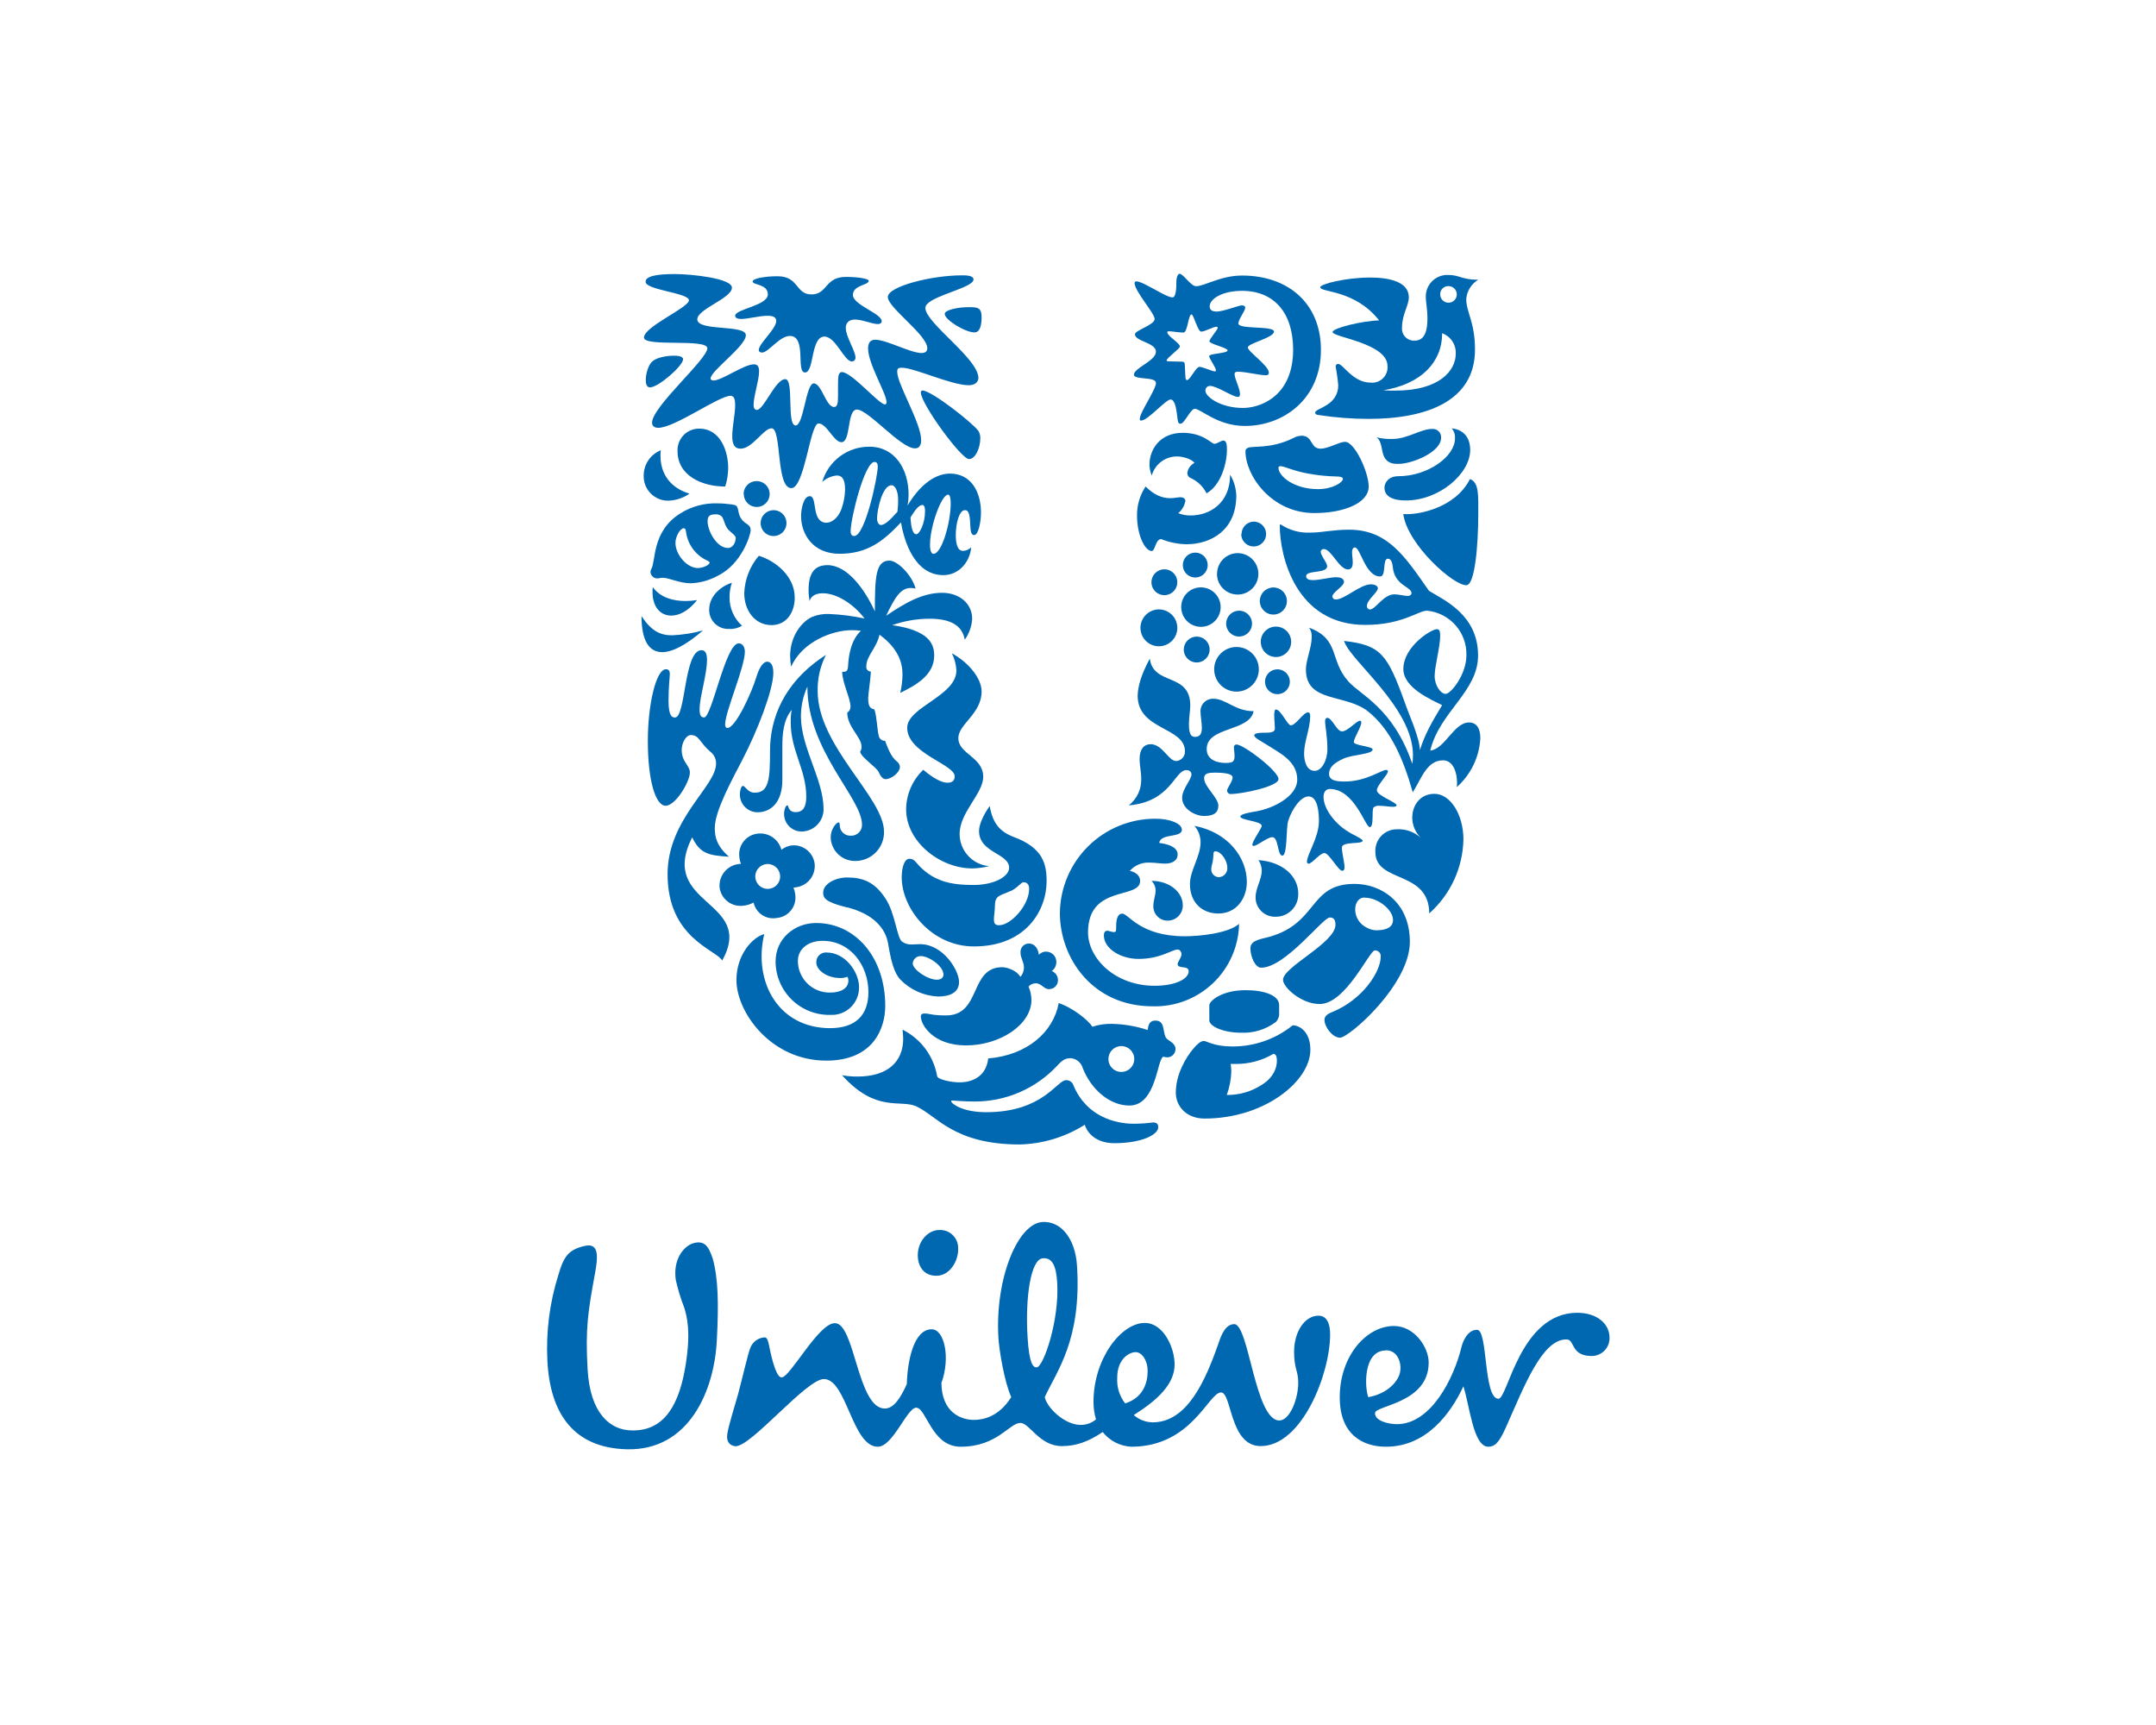
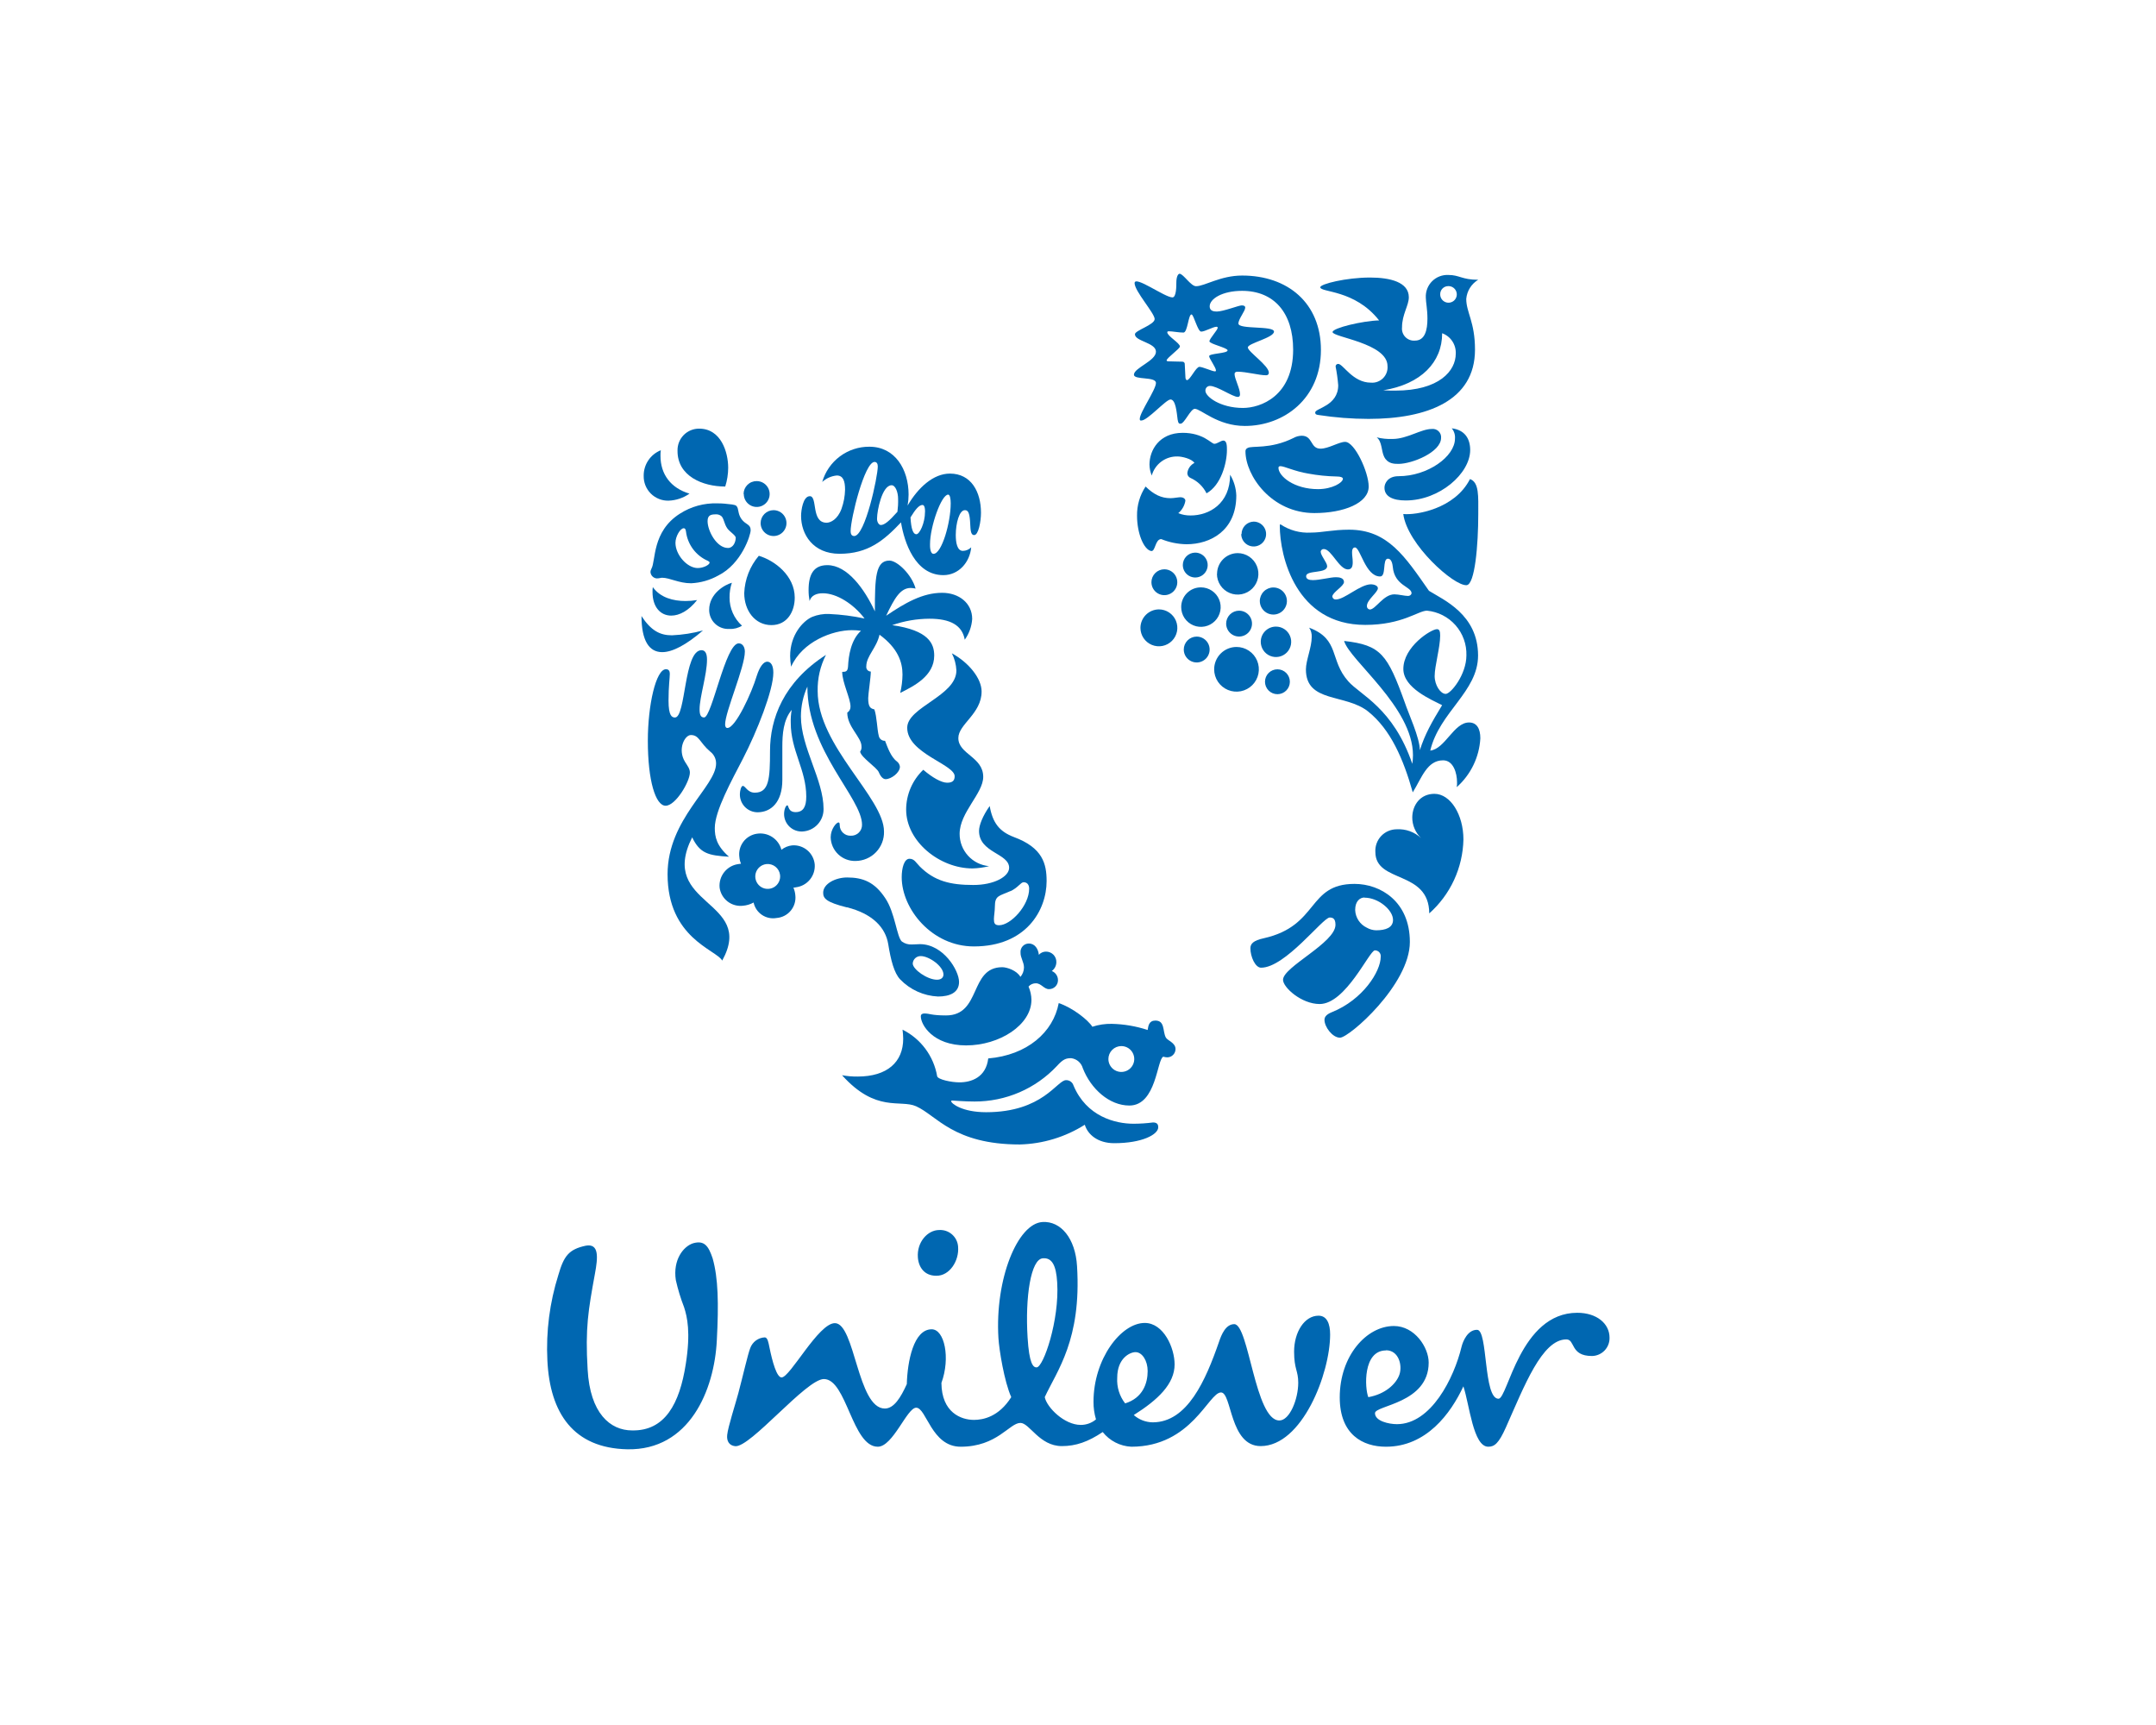
<svg xmlns="http://www.w3.org/2000/svg" width="260" height="208" viewBox="0 0 260 208" fill="none">
  <g clip-path="url(#clip0)">
    <path d="M117.45 171.21C118.55 171.21 120.45 170.85 121.95 168.465C121.1 166.57 120.49 162.74 120.405 161.35C119.97 154.225 122.715 147.52 125.72 147.35C127.92 147.215 129.685 149.305 129.885 152.68C130.43 161.56 127.47 165.27 125.99 168.465C126.24 169.705 128.345 171.815 130.33 171.815C131.003 171.819 131.655 171.583 132.17 171.15C131.964 170.459 131.863 169.741 131.87 169.02C131.87 163.87 135.18 159.52 138.05 159.52C140.325 159.52 141.65 162.52 141.65 164.52C141.65 166.87 139.65 168.785 136.725 170.625C137.356 171.181 138.165 171.493 139.005 171.505C143.2 171.505 145.395 166.435 147.005 161.8C147.3 160.915 147.82 159.665 148.845 159.665C150.61 159.665 151.345 171.28 154.28 171.28C155.535 171.28 156.56 168.705 156.56 166.725C156.56 165.255 156.06 165.11 156.06 162.975C156.06 160.625 157.31 158.645 159.005 158.645C160.035 158.645 160.405 159.645 160.405 160.915C160.405 165.62 157.02 174.37 152.025 174.37C148.27 174.37 148.565 167.9 147.245 167.9C145.745 167.9 143.71 174.445 136.435 174.445C135.766 174.415 135.111 174.241 134.515 173.935C133.919 173.63 133.396 173.2 132.98 172.675C131.22 173.855 129.745 174.37 128.055 174.37C125.34 174.37 124.16 171.575 123.055 171.575C121.73 171.575 120.265 174.445 115.85 174.445C112.32 174.445 111.73 169.74 110.485 169.74C109.38 169.74 107.69 174.445 105.855 174.445C102.76 174.445 102.105 166.285 99.355 166.285C97.225 166.285 90.49 174.57 88.66 174.38C87.925 174.305 87.615 173.755 87.695 173.02C87.8 172.02 88.695 169.28 89.03 168.02C89.625 165.785 90.17 163.335 90.475 162.55C90.608 162.183 90.847 161.864 91.163 161.634C91.478 161.404 91.855 161.274 92.245 161.26C92.58 161.295 92.675 161.91 92.78 162.415C93.15 164.235 93.67 166.09 94.255 166.09C95.285 166.09 98.695 159.545 100.68 159.545C103.11 159.545 103.4 169.84 106.705 169.84C107.81 169.84 108.62 168.515 109.355 166.895C109.43 164.17 110.165 160.285 112.355 160.285C113.9 160.285 114.635 163.735 113.53 166.75C113.555 170.325 115.905 171.21 117.45 171.21ZM176.255 162.39C175.345 166.17 172.58 171.725 168.46 171.725C167.505 171.725 165.815 171.36 165.815 170.4C165.815 169.44 172.29 169.23 172.29 164.3C172.29 162.465 170.6 159.89 168.095 159.89C164.79 159.89 161.565 163.495 161.565 168.49C161.565 172.99 164.345 174.445 167.14 174.445C171.995 174.445 174.935 170.47 176.475 167.165C177.215 169.37 177.65 174.445 179.475 174.445C180.21 174.445 180.73 174.075 181.61 172.095C183.81 167.165 185.945 161.505 188.89 161.505C189.985 161.505 189.33 163.505 191.975 163.505C192.261 163.502 192.542 163.442 192.804 163.328C193.066 163.215 193.303 163.051 193.501 162.845C193.699 162.64 193.853 162.397 193.956 162.13C194.059 161.864 194.108 161.58 194.1 161.295C194.1 159.6 192.56 158.295 190.21 158.295C183.3 158.295 181.83 168.66 180.71 168.66C178.87 168.66 179.455 160.35 178.13 160.35C176.99 160.33 176.415 161.735 176.255 162.39ZM127.49 154.635C127.365 152.58 126.87 151.635 125.765 151.725C124.3 151.815 123.62 156.42 123.92 161.265C124.11 164.42 124.585 164.905 125.02 164.875C125.83 164.845 127.775 159.2 127.49 154.635ZM115.54 150.315C115.499 149.749 115.237 149.222 114.81 148.847C114.384 148.473 113.827 148.282 113.26 148.315C111.865 148.315 110.55 149.78 110.69 151.62C110.78 152.83 111.495 153.83 112.9 153.83C114.51 153.865 115.685 152.025 115.54 150.33V150.315ZM138.4 165.315C138.4 164.07 137.74 163.04 136.935 163.04C136.265 163.04 134.73 163.77 134.73 166.125C134.66 167.239 134.999 168.34 135.685 169.22C137.81 168.565 138.4 166.8 138.4 165.325V165.315ZM167.14 162.815C168.685 162.815 169.14 164.645 168.76 165.75C168.38 166.855 167.07 168.105 165.01 168.47C164.57 167.385 164.345 162.835 167.14 162.835V162.815ZM82.5 157.635C82.085 156.568 81.751 155.472 81.5 154.355C81.13 151.9 82.415 150.28 83.595 149.91C84.92 149.54 85.435 150.205 85.945 151.75C86.61 154.1 86.68 157.185 86.445 161.595C86.155 167.625 83.14 174.905 75.645 174.755C69.17 174.615 66.31 170.42 66.01 164.025C65.838 160.543 66.286 157.059 67.335 153.735C67.995 151.455 68.585 150.645 70.64 150.205C72.26 149.91 72.115 151.6 71.745 153.59C70.94 158 70.565 160.13 70.865 165.13C71.155 170.42 73.585 172.48 76.23 172.48C80.2 172.555 81.96 169.25 82.7 164.48C83.31 160.635 82.87 158.79 82.5 157.635Z" fill="#0067B1" />
    <path d="M169.225 61.98C169.725 65.685 175.345 70.68 176.865 70.56C177.865 70.475 178.27 65.725 178.27 61.98C178.27 59.835 178.39 58.16 177.27 57.765C175.435 61.395 170.725 62.135 169.225 61.98ZM169.535 60.345C173.585 60.345 177.295 57.105 177.295 54.26C177.295 52.93 176.67 51.84 175.07 51.645C175.214 51.817 175.322 52.015 175.389 52.229C175.456 52.442 175.48 52.667 175.46 52.89C175.46 55.04 172.19 57.42 168.64 57.42C167.35 57.42 166.96 58.315 166.96 58.78C166.935 59.875 167.99 60.345 169.51 60.345H169.535ZM168.675 55.935C168.13 55.935 167.35 55.935 166.92 55.08C166.565 54.375 166.685 53.245 166.02 52.735C166.646 52.89 167.291 52.956 167.935 52.93C169.69 52.93 171.37 51.725 172.66 51.725C172.809 51.706 172.961 51.72 173.104 51.767C173.247 51.815 173.378 51.894 173.486 51.998C173.594 52.103 173.677 52.231 173.729 52.372C173.781 52.514 173.8 52.665 173.785 52.815C173.76 54.53 170.29 55.935 168.65 55.935H168.675Z" fill="#0067B1" />
    <path d="M81.4 86.515C82.725 86.515 82.455 78.4 84.6 78.4C85.1 78.4 85.26 78.9 85.26 79.535C85.26 81.365 84.365 84.035 84.365 85.535C84.365 86.275 84.56 86.51 84.91 86.51C85.85 86.51 87.485 77.575 89.085 77.575C89.585 77.575 89.825 78.075 89.825 78.575C89.825 80.45 87.445 85.83 87.445 87.35C87.445 87.585 87.525 87.78 87.72 87.78C88.695 87.78 90.645 83.57 91.27 81.465C91.62 80.37 92.09 79.785 92.52 79.785C92.95 79.785 93.26 80.215 93.26 81.11C93.26 83.22 91.305 88.17 89.59 91.49C88.265 94.065 86.2 97.765 86.2 99.835C86.2 100.885 86.395 101.98 87.915 103.305C85.415 103.15 84.415 102.915 83.47 100.965C79.295 109.275 91.155 108.465 87.095 115.825C86.355 114.5 80.505 113.135 80.505 105.41C80.505 98.74 86.355 94.84 86.355 92.07C86.359 91.792 86.297 91.516 86.174 91.266C86.052 91.016 85.872 90.798 85.65 90.63C84.365 89.535 84.325 88.63 83.315 88.63C82.57 88.63 81.675 90.345 82.61 91.865C82.92 92.365 83.195 92.685 83.195 93.155C83.195 94.245 81.48 97.155 80.27 97.155C79.06 97.155 78.125 94.155 78.125 89.315C78.125 85.025 79.1 80.695 80.31 80.695C80.66 80.695 80.775 80.93 80.775 81.245C80.775 81.745 80.62 82.745 80.62 84.48C80.62 86.36 81.05 86.515 81.4 86.515Z" fill="#0067B1" />
    <path d="M91.345 97.945C92.985 97.945 94.345 96.73 94.345 94.045V90.045C94.345 88.545 94.46 86.81 95.475 85.595C95.38 86.109 95.341 86.632 95.36 87.155C95.36 90.51 97.23 92.815 97.23 96.05C97.23 97.26 96.88 97.925 95.945 97.925C95.01 97.925 95.125 97.105 94.945 97.105C94.765 97.105 94.555 97.605 94.555 98.155C94.555 98.442 94.614 98.725 94.727 98.988C94.841 99.251 95.007 99.489 95.215 99.686C95.423 99.883 95.669 100.035 95.938 100.134C96.207 100.233 96.494 100.275 96.78 100.26C97.475 100.224 98.128 99.918 98.601 99.409C99.074 98.899 99.33 98.225 99.315 97.53C99.315 94.03 96.585 90.12 96.585 86.38C96.589 85.142 96.855 83.918 97.365 82.79C97.365 90.55 103.955 96.205 103.955 99.445C103.959 99.623 103.926 99.8 103.858 99.966C103.79 100.131 103.689 100.28 103.561 100.404C103.433 100.529 103.28 100.625 103.113 100.688C102.946 100.751 102.768 100.779 102.59 100.77C102.421 100.777 102.251 100.749 102.093 100.69C101.934 100.63 101.788 100.54 101.665 100.423C101.541 100.307 101.443 100.167 101.374 100.012C101.305 99.857 101.268 99.689 101.265 99.52C101.265 99.245 101.225 99.17 101.11 99.17C100.875 99.17 100.175 99.95 100.175 100.965C100.184 101.349 100.269 101.728 100.425 102.079C100.581 102.431 100.804 102.748 101.083 103.013C101.362 103.278 101.69 103.485 102.049 103.623C102.408 103.76 102.791 103.825 103.175 103.815C103.635 103.812 104.09 103.717 104.513 103.535C104.936 103.354 105.318 103.09 105.638 102.759C105.957 102.428 106.207 102.036 106.374 101.607C106.54 101.178 106.618 100.72 106.605 100.26C106.605 96.17 98.605 89.965 98.605 83.335C98.573 81.818 98.916 80.317 99.605 78.965C94.455 82.28 92.86 86.69 92.86 90.55C92.86 93.905 92.74 95.58 91.025 95.58C90.13 95.58 89.895 94.765 89.58 94.765C89.35 94.765 89.23 95.465 89.23 95.66C89.21 95.951 89.25 96.243 89.347 96.517C89.444 96.792 89.597 97.045 89.795 97.259C89.993 97.473 90.232 97.644 90.499 97.762C90.766 97.88 91.053 97.942 91.345 97.945V97.945Z" fill="#0067B1" />
    <path d="M158.945 58.98C160.66 58.98 161.945 58.195 161.945 57.73C161.945 57.575 161.71 57.455 161.2 57.455C160.047 57.432 158.899 57.315 157.765 57.105C156.125 56.835 154.875 56.21 154.41 56.21C154.25 56.21 154.175 56.285 154.175 56.405C154.18 57.42 156.055 58.98 158.945 58.98ZM150.445 54.025C150.945 53.695 153.14 54.22 155.98 52.815C156.285 52.641 156.629 52.547 156.98 52.54C158.345 52.54 157.98 54.1 159.245 54.1C160.22 54.1 161.47 53.28 162.215 53.28C163.375 53.28 165.055 56.95 165.055 58.665C165.055 60.665 162.055 61.865 158.505 61.865C153.32 61.865 150.195 57.34 150.195 54.415C150.192 54.333 150.214 54.252 150.258 54.182C150.301 54.113 150.365 54.058 150.44 54.025H150.445Z" fill="#0067B1" />
-     <path d="M92.165 112.635C90.88 112.95 88.81 114.975 88.81 118.18C88.81 122 92.91 127.89 99.655 127.89C105.35 127.89 106.755 123.95 106.755 121.295C106.755 115.405 103.13 111.295 98.41 111.295C95.835 111.295 93.53 113.17 93.53 115.935C93.532 116.793 93.706 117.642 94.04 118.432C94.374 119.223 94.863 119.939 95.477 120.538C96.091 121.138 96.818 121.609 97.616 121.924C98.414 122.24 99.267 122.393 100.125 122.375C100.578 122.401 101.031 122.332 101.456 122.174C101.881 122.016 102.268 121.772 102.594 121.457C102.92 121.142 103.177 120.762 103.35 120.343C103.522 119.924 103.605 119.473 103.595 119.02C103.595 117.265 101.995 114.85 99.655 114.85C99.494 114.841 99.333 114.865 99.182 114.922C99.032 114.98 98.895 115.068 98.78 115.182C98.666 115.295 98.577 115.432 98.519 115.582C98.462 115.733 98.436 115.894 98.445 116.055C98.445 116.99 99.735 117.93 101.33 117.93C101.624 117.938 101.917 117.885 102.19 117.775C102.272 117.916 102.313 118.077 102.31 118.24C102.31 119.14 101.45 119.685 100.125 119.685C99.616 119.696 99.11 119.606 98.636 119.418C98.162 119.231 97.731 118.951 97.367 118.595C97.003 118.238 96.714 117.813 96.517 117.343C96.32 116.874 96.219 116.369 96.22 115.86C96.22 114.46 97.43 113.445 99.185 113.445C102.66 113.445 104.725 116.525 104.725 119.61C104.725 122.375 103.225 123.975 100.085 123.975C93.845 123.96 90.8 118.345 92.165 112.635Z" fill="#0067B1" />
    <path d="M133.665 127.705C133.667 128.013 133.76 128.314 133.933 128.569C134.105 128.824 134.35 129.023 134.635 129.139C134.92 129.256 135.233 129.285 135.535 129.224C135.837 129.163 136.114 129.013 136.331 128.795C136.549 128.576 136.696 128.298 136.756 127.996C136.815 127.693 136.784 127.38 136.665 127.096C136.547 126.811 136.347 126.568 136.091 126.397C135.834 126.226 135.533 126.135 135.225 126.135C135.019 126.136 134.816 126.177 134.626 126.256C134.437 126.335 134.265 126.451 134.12 126.597C133.975 126.743 133.86 126.916 133.782 127.106C133.704 127.296 133.664 127.5 133.665 127.705V127.705ZM136.69 135.5C137.479 135.499 138.267 135.447 139.05 135.345C139.635 135.345 139.675 135.695 139.675 135.93C139.675 136.79 137.76 137.845 134.37 137.845C132.37 137.845 131.17 136.79 130.82 135.62C128.469 137.106 125.76 137.929 122.98 138C114.98 138 112.955 134.5 110.48 133.395C108.565 132.54 105.645 134.215 101.545 129.65C102.163 129.764 102.791 129.818 103.42 129.81C107.005 129.81 108.92 128.055 108.92 125.245C108.913 124.881 108.886 124.517 108.84 124.155C109.928 124.697 110.873 125.488 111.598 126.464C112.323 127.439 112.809 128.572 113.015 129.77C113.095 130.16 114.69 130.51 115.705 130.51C117.11 130.51 118.905 129.925 119.175 127.625C123.86 127.235 127.02 124.47 127.675 120.955C129.35 121.5 131.26 123.025 131.73 123.805C132.485 123.557 133.276 123.439 134.07 123.455C135.542 123.486 137.001 123.736 138.4 124.195C138.48 123.695 138.555 123.06 139.335 123.06C140.505 123.06 140.195 124.35 140.585 125.09C140.78 125.48 141.76 125.715 141.76 126.495C141.76 126.76 141.655 127.015 141.467 127.202C141.279 127.39 141.025 127.495 140.76 127.495C140.6 127.491 140.442 127.464 140.29 127.415C139.515 127.69 139.475 133.305 136.195 133.305C133.78 133.305 131.555 131.305 130.58 128.805C130.491 128.487 130.311 128.203 130.061 127.987C129.811 127.772 129.502 127.635 129.175 127.595C128.555 127.595 128.2 127.715 127.46 128.535C126.185 129.894 124.645 130.976 122.934 131.713C121.223 132.45 119.378 132.827 117.515 132.82C116.19 132.82 115.135 132.705 114.865 132.705C114.705 132.705 114.705 132.74 114.705 132.78C114.705 133.055 116.03 134.11 118.92 134.11C125.785 134.11 127.46 130.245 128.555 130.245C128.752 130.238 128.946 130.295 129.107 130.407C129.269 130.52 129.389 130.683 129.45 130.87C131.015 134.635 134.505 135.5 136.69 135.5V135.5Z" fill="#0067B1" />
    <path d="M160.35 110.635C159.53 110.635 155 116.685 152.08 116.685C151.375 116.685 150.79 115.355 150.79 114.345C150.79 113.8 151.14 113.41 152.395 113.135C159.1 111.635 157.615 106.58 163.345 106.58C166.505 106.58 170.02 108.725 170.02 113.58C170.02 118.73 162.69 125.125 161.595 125.125C160.7 125.125 159.725 123.84 159.725 122.98C159.725 122.705 159.84 122.355 160.62 122.045C164.36 120.545 166.505 117.13 166.505 115.37C166.517 115.271 166.508 115.171 166.478 115.076C166.448 114.981 166.398 114.894 166.331 114.82C166.264 114.747 166.182 114.689 166.09 114.65C165.998 114.611 165.9 114.592 165.8 114.595C165.14 114.595 162.3 121.065 159.14 121.065C156.95 121.065 154.725 119.065 154.725 118.145C154.725 116.58 161.05 113.695 161.05 111.51C161.05 110.695 160.66 110.635 160.35 110.635ZM164.555 108.22C164.01 108.22 163.425 108.65 163.425 109.72C163.44 110.171 163.579 110.61 163.827 110.987C164.075 111.365 164.422 111.667 164.83 111.86C165.173 112.058 165.559 112.166 165.955 112.175C167.09 112.175 167.99 111.86 167.99 110.925C167.99 109.725 166.225 108.24 164.555 108.24V108.22Z" fill="#0067B1" />
    <path d="M91.725 63.075C91.725 63.384 91.817 63.685 91.988 63.942C92.159 64.198 92.403 64.398 92.688 64.516C92.973 64.635 93.287 64.665 93.59 64.605C93.892 64.545 94.17 64.396 94.388 64.178C94.606 63.96 94.755 63.682 94.815 63.38C94.875 63.077 94.844 62.763 94.727 62.478C94.608 62.193 94.409 61.95 94.152 61.778C93.895 61.607 93.594 61.515 93.285 61.515C92.872 61.517 92.476 61.681 92.184 61.974C91.891 62.266 91.727 62.662 91.725 63.075V63.075ZM89.695 59.575C89.696 59.883 89.788 60.185 89.961 60.441C90.133 60.696 90.377 60.895 90.662 61.013C90.947 61.13 91.26 61.16 91.563 61.1C91.865 61.039 92.142 60.89 92.36 60.672C92.578 60.453 92.726 60.175 92.786 59.873C92.845 59.57 92.814 59.257 92.696 58.972C92.578 58.687 92.378 58.444 92.121 58.273C91.865 58.102 91.564 58.01 91.255 58.01C91.049 58.008 90.844 58.046 90.653 58.123C90.461 58.199 90.287 58.313 90.139 58.458C89.992 58.602 89.875 58.775 89.794 58.965C89.714 59.155 89.671 59.359 89.67 59.565L89.695 59.575ZM88.29 70.26C87.395 70.495 85.52 71.585 85.52 73.535C85.519 73.851 85.583 74.164 85.708 74.455C85.833 74.745 86.017 75.007 86.248 75.222C86.479 75.438 86.752 75.604 87.05 75.71C87.348 75.815 87.665 75.858 87.98 75.835C88.509 75.865 89.033 75.728 89.48 75.445C89.005 75.018 88.626 74.495 88.368 73.91C88.109 73.326 87.977 72.694 87.98 72.055C87.97 71.442 88.066 70.831 88.265 70.25L88.29 70.26ZM78.725 70.795C78.696 70.989 78.684 71.184 78.69 71.38C78.69 73.215 79.66 74.23 80.95 74.23C81.92 74.23 83.055 73.645 84.065 72.355C83.603 72.432 83.134 72.471 82.665 72.47C81.225 72.47 79.645 72.085 78.725 70.795ZM77.36 74.265C77.36 77.23 78.26 78.635 79.86 78.635C81.11 78.635 82.785 77.74 84.775 76.02C83.552 76.354 82.296 76.55 81.03 76.605C79.605 76.605 78.515 76.06 77.345 74.265H77.36ZM87.46 58.665C87.692 57.934 87.811 57.172 87.815 56.405C87.815 54.53 86.955 51.685 84.315 51.685C83.968 51.682 83.624 51.749 83.304 51.882C82.983 52.015 82.693 52.211 82.449 52.458C82.206 52.705 82.014 52.998 81.887 53.321C81.759 53.643 81.697 53.988 81.705 54.335C81.675 57.42 84.755 58.665 87.445 58.665H87.46ZM84.145 68.495C82.86 68.495 81.455 66.895 81.455 65.455C81.455 64.675 82.04 63.695 82.455 63.695C82.61 63.695 82.69 63.815 82.725 64.09C82.819 64.862 83.113 65.595 83.579 66.217C84.045 66.839 84.666 67.328 85.38 67.635C85.495 67.715 85.575 67.755 85.575 67.83C85.575 68.105 84.835 68.495 84.13 68.495H84.145ZM87.725 63.735C87.995 64.105 88.725 64.555 88.725 64.83C88.725 65.375 88.41 66.075 87.79 66.075C86.42 66.075 85.33 64.01 85.33 62.84C85.33 62.1 85.76 62.02 86.33 62.02C86.538 62.007 86.744 62.063 86.915 62.18C87.29 62.37 87.29 63.135 87.725 63.735ZM78.56 68.575C78.483 68.705 78.443 68.854 78.445 69.005C78.465 69.195 78.549 69.372 78.684 69.507C78.819 69.641 78.996 69.725 79.185 69.745C79.495 69.745 79.685 69.665 79.845 69.665C80.78 69.665 81.845 70.33 83.345 70.33C84.494 70.275 85.615 69.955 86.62 69.395C89.43 67.99 90.525 64.52 90.525 63.93C90.525 63.19 89.93 63.285 89.43 62.605C88.93 61.925 89.125 61.325 88.805 61.005C88.625 60.825 88.065 60.81 87.365 60.73C87.13 60.705 86.815 60.695 86.505 60.695C84.905 60.643 83.327 61.079 81.98 61.945C78.6 64.1 79.1 67.675 78.555 68.575H78.56ZM91.51 67.015C90.436 68.275 89.816 69.86 89.75 71.515C89.75 73.62 91.04 75.375 93.03 75.375C94.94 75.375 95.84 73.735 95.84 72.06C95.835 69.43 93.455 67.595 91.505 67.015H91.51ZM83.16 59.515C82.416 60.041 81.535 60.338 80.625 60.37C80.229 60.38 79.834 60.309 79.466 60.161C79.098 60.014 78.763 59.793 78.483 59.513C78.202 59.232 77.981 58.898 77.834 58.529C77.687 58.161 77.616 57.767 77.625 57.37C77.618 56.708 77.812 56.06 78.181 55.51C78.549 54.961 79.076 54.535 79.69 54.29C79.657 54.508 79.643 54.729 79.65 54.95C79.645 57.185 80.895 58.86 83.155 59.525L83.16 59.515Z" fill="#0067B1" />
    <path d="M151.925 72.47C151.925 72.794 152.021 73.11 152.201 73.379C152.381 73.648 152.636 73.857 152.935 73.981C153.234 74.105 153.563 74.137 153.881 74.073C154.198 74.01 154.489 73.853 154.718 73.624C154.946 73.395 155.101 73.103 155.164 72.786C155.227 72.468 155.193 72.139 155.069 71.841C154.944 71.542 154.734 71.287 154.465 71.108C154.195 70.929 153.878 70.834 153.555 70.835C153.123 70.839 152.71 71.013 152.405 71.319C152.1 71.624 151.927 72.038 151.925 72.47V72.47ZM152.04 77.385C152.039 77.748 152.146 78.104 152.347 78.406C152.548 78.709 152.835 78.945 153.17 79.084C153.506 79.224 153.875 79.261 154.232 79.19C154.588 79.119 154.915 78.945 155.172 78.688C155.429 78.431 155.604 78.103 155.675 77.747C155.745 77.39 155.709 77.021 155.569 76.686C155.43 76.35 155.194 76.063 154.891 75.862C154.589 75.661 154.233 75.554 153.87 75.555C153.384 75.555 152.919 75.748 152.576 76.091C152.233 76.434 152.04 76.9 152.04 77.385V77.385ZM146.42 80.7C146.419 81.233 146.576 81.755 146.872 82.199C147.167 82.642 147.588 82.989 148.08 83.193C148.572 83.398 149.114 83.452 149.637 83.349C150.161 83.245 150.641 82.989 151.019 82.612C151.396 82.236 151.653 81.755 151.758 81.233C151.862 80.71 151.809 80.168 151.605 79.675C151.401 79.182 151.056 78.761 150.613 78.465C150.169 78.168 149.648 78.01 149.115 78.01C148.401 78.011 147.717 78.295 147.212 78.799C146.707 79.303 146.422 79.987 146.42 80.7V80.7ZM147.865 75.2C147.866 75.508 147.958 75.809 148.13 76.065C148.302 76.321 148.546 76.52 148.831 76.638C149.116 76.755 149.43 76.785 149.732 76.724C150.034 76.664 150.312 76.515 150.53 76.296C150.747 76.078 150.895 75.8 150.955 75.498C151.015 75.195 150.984 74.882 150.866 74.597C150.747 74.312 150.547 74.069 150.291 73.898C150.035 73.726 149.733 73.635 149.425 73.635C149.219 73.636 149.016 73.677 148.826 73.756C148.637 73.835 148.464 73.951 148.32 74.097C148.175 74.243 148.06 74.416 147.982 74.606C147.904 74.796 147.864 74.999 147.865 75.205V75.2ZM142.755 78.32C142.755 78.629 142.846 78.931 143.018 79.187C143.19 79.444 143.434 79.644 143.719 79.762C144.004 79.88 144.318 79.91 144.621 79.85C144.924 79.789 145.202 79.64 145.42 79.421C145.638 79.203 145.786 78.924 145.845 78.621C145.905 78.318 145.873 78.004 145.755 77.72C145.636 77.435 145.435 77.191 145.178 77.02C144.921 76.85 144.619 76.759 144.31 76.76C143.896 76.763 143.501 76.929 143.21 77.222C142.918 77.515 142.755 77.912 142.755 78.325V78.32ZM146.755 69.195C146.755 69.689 146.901 70.173 147.176 70.584C147.451 70.995 147.841 71.316 148.298 71.505C148.755 71.694 149.258 71.743 149.743 71.647C150.227 71.55 150.673 71.312 151.023 70.963C151.372 70.613 151.61 70.168 151.707 69.683C151.803 69.198 151.754 68.695 151.565 68.238C151.375 67.781 151.055 67.391 150.644 67.116C150.233 66.842 149.749 66.695 149.255 66.695C148.593 66.699 147.961 66.965 147.495 67.434C147.029 67.904 146.768 68.539 146.77 69.2L146.755 69.195ZM149.685 64.395C149.685 64.692 149.773 64.982 149.938 65.228C150.102 65.475 150.337 65.667 150.611 65.781C150.885 65.894 151.186 65.924 151.477 65.866C151.768 65.808 152.036 65.665 152.245 65.456C152.455 65.246 152.598 64.979 152.656 64.688C152.714 64.397 152.684 64.095 152.571 63.821C152.457 63.547 152.265 63.313 152.018 63.148C151.771 62.983 151.481 62.895 151.185 62.895C150.793 62.906 150.421 63.069 150.148 63.35C149.875 63.631 149.723 64.008 149.725 64.4L149.685 64.395ZM142.64 68.135C142.64 68.433 142.728 68.724 142.894 68.971C143.06 69.218 143.296 69.41 143.572 69.523C143.847 69.636 144.15 69.664 144.442 69.604C144.733 69.544 145.001 69.399 145.209 69.186C145.418 68.974 145.559 68.705 145.614 68.412C145.669 68.119 145.636 67.817 145.518 67.543C145.401 67.27 145.205 67.037 144.955 66.876C144.705 66.714 144.412 66.63 144.115 66.635C143.721 66.642 143.346 66.802 143.07 67.083C142.794 67.364 142.64 67.742 142.64 68.135V68.135ZM142.445 73.205C142.445 73.676 142.584 74.136 142.846 74.528C143.108 74.919 143.48 75.224 143.915 75.404C144.35 75.584 144.829 75.631 145.291 75.539C145.753 75.447 146.177 75.219 146.509 74.886C146.842 74.553 147.068 74.128 147.16 73.666C147.251 73.204 147.203 72.726 147.022 72.291C146.841 71.856 146.535 71.485 146.143 71.224C145.751 70.963 145.291 70.824 144.82 70.825C144.506 70.824 144.196 70.885 143.906 71.004C143.616 71.124 143.353 71.301 143.132 71.523C142.911 71.745 142.737 72.01 142.619 72.3C142.501 72.59 142.441 72.901 142.445 73.215V73.205ZM137.53 75.705C137.53 76.145 137.66 76.576 137.905 76.942C138.15 77.308 138.498 77.593 138.904 77.761C139.311 77.929 139.759 77.973 140.191 77.887C140.622 77.801 141.019 77.588 141.33 77.277C141.641 76.965 141.852 76.568 141.938 76.136C142.023 75.704 141.978 75.257 141.809 74.85C141.64 74.444 141.354 74.096 140.987 73.853C140.621 73.609 140.19 73.479 139.75 73.48C139.161 73.485 138.598 73.722 138.182 74.14C137.767 74.557 137.532 75.121 137.53 75.71V75.705ZM138.855 70.205C138.855 70.514 138.946 70.815 139.118 71.072C139.289 71.328 139.533 71.528 139.818 71.646C140.103 71.764 140.417 71.795 140.719 71.735C141.022 71.675 141.3 71.526 141.518 71.308C141.736 71.09 141.885 70.812 141.945 70.509C142.005 70.207 141.974 69.893 141.856 69.608C141.738 69.323 141.538 69.079 141.281 68.908C141.025 68.737 140.723 68.645 140.415 68.645C140.21 68.645 140.006 68.686 139.817 68.764C139.627 68.843 139.455 68.958 139.31 69.104C139.165 69.249 139.05 69.422 138.972 69.612C138.894 69.801 138.854 70.005 138.855 70.21V70.205ZM152.55 82.205C152.55 81.807 152.708 81.426 152.989 81.144C153.27 80.863 153.652 80.705 154.05 80.705C154.448 80.705 154.829 80.863 155.11 81.144C155.392 81.426 155.55 81.807 155.55 82.205C155.55 82.603 155.392 82.984 155.11 83.266C154.829 83.547 154.448 83.705 154.05 83.705C153.652 83.705 153.27 83.547 152.989 83.266C152.708 82.984 152.55 82.603 152.55 82.205V82.205Z" fill="#0067B1" />
-     <path d="M153.555 127.08C153.75 127.08 153.985 127.195 153.985 127.9C153.985 128.76 153.595 129.9 152.2 130.785C150.936 131.617 149.452 132.051 147.94 132.03C148.273 131.119 148.459 130.16 148.49 129.19C148.482 128.889 148.455 128.588 148.41 128.29H148.91C150.54 128.324 152.148 127.905 153.555 127.08V127.08ZM153.87 123.22C154.012 123.07 154.12 122.891 154.187 122.695C154.253 122.499 154.276 122.291 154.255 122.085V121.19C154.255 120.055 152.55 119.395 150.205 119.395C147.355 119.395 145.835 120.68 145.835 121.23V123.025C145.835 123.765 147.55 124.525 149.66 124.525C151.172 124.594 152.661 124.132 153.87 123.22V123.22ZM155.87 123.65C153.793 125.317 151.202 126.211 148.54 126.18C146.435 126.18 145.495 125.52 145.185 125.52C144.795 125.52 144.365 125.91 143.935 126.415C143.005 127.51 141.795 129.54 141.795 131.76C141.795 133.32 143.005 134.875 145.26 134.875C152.56 134.875 158.02 130.315 158.02 126.61C158.045 124.505 156.795 123.635 155.895 123.635L155.87 123.65Z" fill="#0067B1" />
-     <path d="M157.265 90.845C157.265 91.82 157.575 92.95 158.55 92.95C159.37 92.95 160.075 91.705 160.075 90.34C160.075 88.775 159.8 87.57 159.8 86.945C159.8 86.67 159.92 86.555 160.075 86.555C160.66 86.595 161.205 88.19 161.83 88.19C162.535 88.19 163.58 86.905 164.01 86.905C164.125 86.905 164.165 87.06 164.165 87.1C164.165 87.685 163.265 88.975 163.265 89.48C163.265 89.905 165.53 89.98 165.53 90.375C165.53 90.96 163.16 90.96 162.03 91.47C160.9 91.98 160.275 92.52 160.275 93.3C160.275 94.08 161.055 94.235 162.15 94.235C164.755 94.235 166.59 92.835 167.175 92.835C167.201 92.834 167.227 92.838 167.251 92.847C167.276 92.856 167.298 92.871 167.316 92.889C167.335 92.907 167.349 92.929 167.358 92.954C167.367 92.978 167.371 93.004 167.37 93.03C167.37 93.42 166.04 94.705 166.04 95.29C166.04 95.955 168.46 96.73 168.425 97.125C168.385 97.24 168.225 97.28 167.955 97.28C167.525 97.28 166.86 97.16 166.355 97.16C166.23 97.142 166.103 97.15 165.982 97.183C165.861 97.217 165.747 97.275 165.65 97.355C165.38 97.67 165.73 99.735 165.185 99.735C164.64 99.735 163.35 95.135 160.355 95.135C159.925 95.135 159.61 95.485 159.61 96.07C159.61 97.63 161.135 99.425 162.58 100.28C163.235 100.71 164.325 101.14 164.325 101.375C164.325 101.84 161.825 101.415 161.825 102.195C161.825 102.895 162.14 103.95 162.14 104.575C162.14 104.77 162.1 105 161.865 105C161.4 105 160.265 102.86 159.72 102.86C159.175 102.86 158.22 104.145 157.805 104.145C157.748 104.139 157.696 104.111 157.66 104.067C157.624 104.023 157.606 103.967 157.61 103.91C157.61 103.015 159.055 100.985 159.055 98.995C159.055 98.06 158.94 96.03 157.805 96.03C156.87 96.03 155.805 97.53 155.345 98.995C155.075 99.855 155.27 103.17 154.645 103.17C154.02 103.17 154.215 100.945 153.43 100.945C152.855 100.945 151.605 102 151.175 102C151.1 102 151.02 101.96 151.02 101.88C151.02 101.415 152.155 99.88 152.155 99.58C152.155 98.995 149.575 98.92 149.575 98.45C149.575 98.175 150.575 97.98 151.53 97.825C153.53 97.475 156.44 96.03 156.44 94.005C156.44 91.745 154.25 90.765 152.815 89.83C152.075 89.36 151.255 88.975 151.255 88.66C151.255 88.345 152.195 88.35 152.58 88.35C153.165 88.35 153.745 88.31 153.745 87.85C153.745 87.5 153.665 86.8 153.665 86.25C153.665 85.86 153.705 85.55 153.865 85.55C154.45 85.55 155.27 87.46 155.66 87.46C156.28 87.46 157.16 85.9 157.73 85.9C157.92 85.9 158 86.02 158 86.37C158.005 87.8 157.265 89.44 157.265 90.845ZM138.66 79.415C139.09 82.73 143.54 81.055 143.54 85.07C143.54 85.655 143.38 86.515 143.38 87.255C143.38 88.115 143.46 88.855 144.115 88.855C144.77 88.855 144.935 88.39 144.935 87.76C144.935 87.13 144.78 86.36 144.78 85.93C144.754 85.714 144.776 85.494 144.844 85.287C144.911 85.08 145.023 84.891 145.172 84.731C145.32 84.572 145.502 84.447 145.703 84.364C145.905 84.282 146.122 84.245 146.34 84.255C147.84 84.255 148.955 85.755 151.18 85.755C150.68 88.255 145.52 87.585 145.52 90.32C145.52 91.685 146.885 91.995 147.785 91.995C148.605 91.995 148.88 91.875 148.88 91.175C148.88 90.785 148.8 90.355 148.8 90.085C148.799 90.043 148.807 90.002 148.823 89.964C148.838 89.925 148.861 89.89 148.891 89.861C148.92 89.831 148.955 89.808 148.994 89.793C149.032 89.777 149.073 89.769 149.115 89.77C149.975 89.77 154.18 92.97 154.18 93.945C154.18 94.84 149.74 95.74 148.45 95.74C148.39 95.747 148.329 95.741 148.271 95.723C148.214 95.704 148.161 95.674 148.116 95.633C148.072 95.592 148.036 95.542 148.013 95.486C147.989 95.431 147.978 95.371 147.98 95.31C147.98 95.035 148.645 94.215 148.645 93.75C148.645 93.4 148.06 93.165 146.495 93.165C145.755 93.165 145.21 93.245 145.21 93.83C145.21 94.88 146.925 96.17 146.925 97.14C146.925 97.925 146.46 98.39 145.21 98.39C144.155 98.39 142.56 97.57 142.56 96.205C142.56 95.115 143.685 94.025 143.685 93.36C143.685 93.165 143.54 92.86 143.07 92.86C141.625 92.86 141.235 96.68 136.125 97.11C136.613 96.728 137.004 96.236 137.265 95.673C137.525 95.111 137.649 94.495 137.625 93.875C137.625 93.055 137.43 92.375 137.43 91.495C137.43 90.325 137.975 89.735 138.755 89.735C140.2 89.735 140.9 91.765 141.84 91.765C142.134 91.747 142.409 91.614 142.606 91.395C142.804 91.177 142.907 90.889 142.895 90.595C142.895 87.63 137.195 88.06 137.195 83.885C137.225 82.77 137.605 81.365 138.66 79.415Z" fill="#0067B1" />
-     <path d="M146.07 104.77C146.061 104.898 146.079 105.027 146.122 105.148C146.165 105.269 146.232 105.38 146.32 105.473C146.407 105.567 146.514 105.642 146.631 105.693C146.749 105.744 146.876 105.77 147.005 105.77C147.148 105.76 147.288 105.722 147.416 105.658C147.544 105.594 147.658 105.505 147.752 105.396C147.845 105.287 147.915 105.16 147.959 105.023C148.002 104.887 148.018 104.743 148.005 104.6C148.005 103.78 147.265 102.65 146.56 102.65C146.245 102.65 146.365 103.115 146.285 103.625C146.26 103.985 146.07 104.455 146.07 104.77ZM144.04 99.58C148.135 100.36 150.36 103.445 150.36 106.33C150.36 108.33 149.115 110.15 146.925 110.15C144.925 110.15 143.5 108.785 143.5 106.6C143.5 104.965 144.78 103.245 144.78 101.57C144.784 100.838 144.521 100.131 144.04 99.58V99.58ZM138.855 106.215C139.016 106.363 139.143 106.543 139.229 106.744C139.316 106.945 139.358 107.161 139.355 107.38C139.355 107.965 139.085 108.59 139.085 109.255C139.08 109.483 139.12 109.711 139.204 109.923C139.288 110.136 139.413 110.33 139.573 110.493C139.733 110.657 139.924 110.787 140.134 110.876C140.345 110.964 140.571 111.01 140.8 111.01C141.045 111.013 141.287 110.966 141.514 110.872C141.74 110.779 141.945 110.641 142.116 110.466C142.288 110.291 142.422 110.084 142.511 109.856C142.6 109.628 142.642 109.384 142.635 109.14C142.64 107.635 141.115 106.215 138.855 106.215V106.215ZM151.765 103.715C152.014 104.085 152.151 104.519 152.16 104.965C152.16 106.055 151.415 107.07 151.415 108.2C151.413 108.517 151.476 108.832 151.6 109.124C151.725 109.417 151.907 109.681 152.137 109.9C152.367 110.119 152.64 110.289 152.938 110.399C153.235 110.509 153.553 110.557 153.87 110.54C154.233 110.539 154.593 110.466 154.927 110.323C155.261 110.18 155.563 109.971 155.814 109.708C156.065 109.446 156.261 109.135 156.389 108.795C156.517 108.455 156.575 108.093 156.56 107.73C156.56 105.665 154.69 103.91 151.765 103.715V103.715ZM139.79 101.635C141.585 101.87 142.015 102.495 142.015 103.005C142.015 103.86 141.235 104.135 140.49 104.135C139.945 104.135 139.32 104.015 138.66 104.015C138.207 103.985 137.753 104.059 137.333 104.233C136.914 104.406 136.54 104.674 136.24 105.015C136.74 105.095 137.49 105.445 137.49 106.225C137.49 108.49 131.21 106.615 131.21 112.43C131.21 115.51 134.41 118.865 139.245 118.865C141.745 118.865 143.345 118.045 143.345 117.11C143.345 116.365 142.015 116.875 142.015 116.25C142.015 115.975 142.485 115.465 142.485 115.04C142.485 114.85 142.33 114.495 142.015 114.495C141.315 114.495 139.985 115.625 137.295 115.625C135.185 115.625 133.12 114.42 133.12 112.78C133.12 112.43 133.275 112.23 133.51 112.23C133.745 112.23 134.055 112.39 134.33 112.39C134.605 112.39 134.6 112.23 134.6 111.805C134.6 111.38 134.6 110.165 135.34 110.165C136.08 110.165 137.49 112.895 142.875 112.895C144.665 112.895 148.135 112.545 149.425 111.395C149.4 112.734 149.111 114.054 148.573 115.28C148.035 116.507 147.259 117.614 146.291 118.539C145.322 119.463 144.18 120.187 142.931 120.668C141.681 121.149 140.348 121.377 139.01 121.34C131.715 121.34 127.815 115.485 127.815 110.105C127.845 107.067 129.076 104.165 131.24 102.031C133.403 99.898 136.322 98.708 139.36 98.72C141.075 98.72 142.525 99.3 142.525 100.045C142.525 101.065 139.985 100.44 139.79 101.635Z" fill="#0067B1" />
    <path d="M114.555 57.105C117.13 57.105 118.3 59.33 118.3 61.825C118.3 62.915 117.99 64.52 117.48 64.52C116.97 64.52 117.05 63.62 116.98 62.8C116.9 61.745 116.705 61.515 116.355 61.515C115.69 61.515 115.26 63.075 115.26 64.515C115.26 65.41 115.42 66.425 116.12 66.425C116.497 66.418 116.856 66.264 117.12 65.995C116.965 67.785 115.62 69.35 113.765 69.35C110.335 69.35 109.045 65.35 108.655 62.99C106.59 65.175 104.68 66.775 101.245 66.775C98.05 66.775 96.605 64.435 96.605 62.21C96.605 61.545 96.84 59.83 97.66 59.83C98.63 59.83 97.775 63.03 99.685 63.03C100.155 63.03 101.01 62.64 101.48 61.355C101.746 60.615 101.891 59.836 101.91 59.05C101.91 57.995 101.675 57.335 100.91 57.335C100.256 57.398 99.64 57.672 99.155 58.115C99.51 56.882 100.259 55.799 101.287 55.031C102.315 54.264 103.567 53.854 104.85 53.865C107.93 53.865 109.57 56.595 109.57 59.635C109.57 60.079 109.53 60.523 109.45 60.96C110.725 58.78 112.565 57.105 114.555 57.105ZM111.555 61.71C111.555 61.045 111.4 60.89 111.245 60.89C110.855 60.89 110.425 61.36 109.8 62.39C109.88 63.795 110.115 64.42 110.505 64.42C110.895 64.42 111.55 63.075 111.55 61.71H111.555ZM106.225 63.305C106.655 63.305 107.225 62.84 108.225 61.71C108.293 61.191 108.32 60.668 108.305 60.145C108.305 59.37 107.995 58.51 107.525 58.51C106.355 58.51 105.77 61.63 105.77 62.45C105.725 62.915 105.975 63.305 106.225 63.305ZM112.585 66.78C113.56 66.78 114.65 63.035 114.65 60.695C114.65 60.195 114.575 59.64 114.34 59.64C113.52 59.64 112.155 63.5 112.155 65.61C112.135 66.43 112.33 66.78 112.565 66.78H112.585ZM103.01 64.635C104.335 64.635 105.855 57.455 105.855 56.245C105.855 55.935 105.74 55.7 105.465 55.7C104.26 55.7 102.58 62.525 102.58 64.05C102.58 64.32 102.66 64.635 103.01 64.635Z" fill="#0067B1" />
    <path d="M107.26 67.595C105.585 67.595 105.505 69.63 105.505 73.72C104.26 71.03 102.19 68.145 99.775 68.145C98.135 68.145 97.51 69.235 97.51 71.145C97.508 71.59 97.549 72.033 97.63 72.47C97.825 71.81 98.445 71.535 99.225 71.535C100.905 71.535 102.93 72.825 104.26 74.58C102.859 74.281 101.436 74.098 100.005 74.035C99.3 74 98.595 74.12 97.94 74.385C96.81 74.885 95.285 76.57 95.285 79.105C95.289 79.536 95.329 79.966 95.405 80.39C96.77 77.345 100.405 75.985 102.735 75.985C103.102 75.983 103.468 76.008 103.83 76.06C102.62 77.15 102.33 79.06 102.27 80.35C102.23 80.975 101.995 81.015 101.565 81.015C101.565 82.3 102.565 84.215 102.565 85.19C102.572 85.337 102.539 85.483 102.471 85.613C102.402 85.743 102.3 85.853 102.175 85.93C102.175 87.645 103.89 88.895 103.89 89.985C103.921 90.215 103.862 90.448 103.725 90.635C103.845 91.34 105.725 92.52 105.975 93.11C106.275 93.83 106.61 93.95 106.805 93.95C107.47 93.95 108.525 93.17 108.525 92.45C108.511 92.328 108.472 92.21 108.412 92.103C108.352 91.996 108.272 91.901 108.175 91.825C107.43 91.28 107.04 90.11 106.73 89.325C106.557 89.335 106.386 89.282 106.249 89.177C106.111 89.071 106.016 88.92 105.98 88.75C105.765 87.94 105.755 86.435 105.445 85.54C104.945 85.425 104.7 85.225 104.7 84.175C104.7 83.675 105.015 81.675 105.015 80.975C104.937 80.975 104.859 80.958 104.787 80.926C104.716 80.893 104.652 80.846 104.6 80.787C104.549 80.728 104.51 80.658 104.488 80.583C104.466 80.507 104.459 80.428 104.47 80.35C104.47 79.105 105.715 78.13 106.065 76.53C108.29 78.165 108.835 79.845 108.835 81.33C108.827 82.078 108.735 82.823 108.56 83.55C110.2 82.73 112.66 81.52 112.66 79.05C112.66 77.605 111.995 76.005 107.59 75.38C109.037 74.874 110.558 74.612 112.09 74.605C114.59 74.605 116.03 75.38 116.345 77.135C116.87 76.401 117.18 75.535 117.24 74.635C117.24 72.725 115.64 71.48 113.615 71.48C111.235 71.48 109.115 72.725 106.865 74.245C107.865 72.14 108.58 70.895 109.83 70.895C110.027 70.903 110.223 70.928 110.415 70.97C109.95 69.275 108.195 67.595 107.26 67.595Z" fill="#0067B1" />
    <path d="M172.98 95.72C174.93 95.72 176.48 98.255 176.48 101.22C176.444 102.91 176.06 104.574 175.351 106.108C174.642 107.642 173.624 109.013 172.36 110.135C172.325 104.87 165.86 106.545 165.86 102.725C165.84 102.375 165.892 102.024 166.013 101.694C166.133 101.364 166.32 101.062 166.56 100.806C166.801 100.551 167.092 100.347 167.414 100.208C167.737 100.068 168.084 99.996 168.435 99.995C168.969 99.964 169.505 100.041 170.008 100.222C170.512 100.404 170.973 100.685 171.365 101.05C171.029 100.726 170.763 100.338 170.581 99.908C170.4 99.479 170.308 99.017 170.31 98.55C170.33 97.085 171.27 95.72 172.98 95.72Z" fill="#0067B1" />
    <path d="M144.04 55.82C143.725 55.32 142.54 55.04 142.015 55.04C141.313 55.019 140.623 55.234 140.058 55.651C139.492 56.068 139.083 56.663 138.895 57.34C138.72 56.92 138.627 56.47 138.62 56.015C138.62 54.3 139.79 52.19 142.62 52.19C145.12 52.19 146.085 53.515 146.44 53.515C146.795 53.515 147.22 53.125 147.53 53.125C147.96 53.125 147.96 53.79 147.96 54.26C147.96 55.82 147.26 58.51 145.5 59.485C145.094 58.663 144.413 58.008 143.575 57.635C143.459 57.588 143.36 57.507 143.29 57.403C143.22 57.298 143.184 57.175 143.185 57.05C143.213 56.79 143.306 56.541 143.456 56.326C143.605 56.111 143.806 55.937 144.04 55.82V55.82ZM138.15 58.665C139.15 59.64 140.06 60.07 141.15 60.07C141.58 60.07 142.09 59.955 142.365 59.955C142.64 59.955 142.95 60.11 142.95 60.38C142.853 60.967 142.548 61.5 142.09 61.88C142.567 62.07 143.077 62.163 143.59 62.155C145.81 62.155 148.345 60.745 148.345 57.24C148.802 57.996 149.058 58.857 149.09 59.74C149.09 63.99 145.965 65.625 143.09 65.625C142.044 65.608 141.01 65.398 140.04 65.005C139.3 65.005 139.34 66.505 138.835 66.445C137.935 66.29 137.12 64.3 137.12 62.195C137.099 60.941 137.458 59.711 138.15 58.665V58.665Z" fill="#0067B1" />
-     <path d="M104.765 33.86C104.765 33.625 103.595 33.39 101.995 33.39C99.46 33.39 99.81 35.5 97.86 35.5C95.91 35.5 96.36 33.31 93.765 33.31C92.205 33.31 90.765 33.585 90.765 33.935C90.765 34.405 92.595 34.21 92.595 35.5C92.595 36.865 88.655 37.255 88.655 38.075C88.655 38.345 88.965 38.46 89.36 38.46C90.215 38.46 91.58 38.075 92.555 38.075C93.105 38.075 93.61 38.19 93.61 38.695C93.61 39.67 91.505 41.425 91.505 42.195C91.505 42.43 91.7 42.51 91.895 42.51C92.675 42.51 94 40.51 95.25 40.51C97.315 40.51 95.95 44.915 97.08 44.915C98.21 44.915 97.745 40.585 99.42 40.585C100.79 40.585 101.8 43.585 102.735 43.585C102.794 43.583 102.853 43.569 102.907 43.544C102.961 43.52 103.009 43.484 103.049 43.441C103.089 43.397 103.12 43.345 103.14 43.289C103.16 43.233 103.169 43.174 103.165 43.115C103.165 42.3 101.995 40.615 101.995 39.53C101.995 38.865 102.465 38.53 103.09 38.53C103.985 38.53 105.195 39.075 105.855 39.075C106.09 39.075 106.325 38.995 106.325 38.725C106.325 37.79 102.855 36.775 102.855 35.565C102.855 34.355 104.765 34.405 104.765 33.86ZM113.93 37.86C113.93 38.56 116.39 40.08 117.52 40.08C118.18 40.08 118.375 39.185 118.375 38.245C118.375 37.08 117.875 37.04 116.875 37.04C115.57 37.02 113.93 37.37 113.93 37.84V37.86ZM117.99 45.58C117.99 43.24 111.66 38.99 111.59 37.155C111.592 37.061 111.613 36.968 111.651 36.882C111.69 36.796 111.746 36.719 111.815 36.655C112.9 35.51 117.4 34.655 117.4 33.7C117.4 33.2 116.465 33.2 115.995 33.2C112.37 33.2 107.065 34.525 107.065 35.815C107.065 37.105 111.825 40.38 111.825 41.98C111.825 42.405 111.55 42.565 111.12 42.565C109.795 42.565 106.91 40.965 105.545 40.965C104.92 40.965 104.685 41.39 104.685 42.015C104.685 43.89 106.91 47.44 106.91 48.49C106.91 48.605 106.87 48.765 106.715 48.765C106.01 48.765 102.715 44.865 101.525 44.865C101.1 44.865 101.06 45.45 101.06 46.305V47.635C101.06 48.53 101.02 49.075 100.59 49.075C99.59 49.075 99.09 46.23 98.135 46.23C97.18 46.23 96.925 51.3 95.95 51.3C94.82 51.3 95.795 45.72 94.7 45.72C93.495 45.72 92.125 49.425 91.27 49.425C90.96 49.425 90.88 49.115 90.88 48.84C90.88 47.71 91.54 45.88 91.54 44.785C91.54 44.24 91.385 43.93 90.92 43.93C89.71 43.93 87.055 45.88 86.045 45.88C85.885 45.88 85.69 45.8 85.69 45.645C85.69 44.71 89.945 41.745 89.945 40.42C89.945 39.095 84.09 39.99 84.09 38.505C84.09 37.26 88.265 35.97 88.265 34.685C88.265 33.55 83.315 33.045 81.4 33.045C79.1 33.045 77.855 33.315 77.855 33.98C77.855 34.98 83.08 35.31 83.08 36.205C83.08 37.1 77.66 39.365 77.66 40.705C77.66 41.875 85.3 40.78 85.3 41.995C85.3 43.32 78.635 49.05 78.635 50.96C78.635 51.39 78.945 51.585 79.375 51.585C81.4 51.585 86.665 47.725 88.11 47.725C88.61 47.725 88.655 48.35 88.655 48.895C88.655 49.895 88.305 51.47 88.305 52.6C88.305 53.5 88.54 54.1 89.305 54.1C90.75 54.1 92.075 51.645 93.05 51.645C94.295 51.645 93.55 58.86 95.43 58.86C97.025 58.86 97.69 51.06 98.705 51.06C99.72 51.06 100.54 53.32 101.475 53.32C102.645 53.32 102.1 49.385 103.345 49.385C104.71 49.385 108.61 54.065 110.345 54.065C110.89 54.065 111.085 53.635 111.085 53.065C111.085 51 108.2 46.32 108.2 44.84C108.2 44.45 108.315 44.34 108.745 44.34C110.27 44.34 114.715 46.45 116.82 46.45C117.56 46.46 117.99 46.07 117.99 45.56V45.58ZM82.375 43.32C82.375 44.1 79.41 46.71 78.375 46.71C77.985 46.71 77.875 46.245 77.875 45.815C77.875 45.035 78.225 43.945 78.655 43.59C79.155 43.125 80.33 42.89 81.225 42.89C81.75 42.87 82.375 42.985 82.375 43.3V43.32ZM111.045 47.32C111.045 48.685 115.92 55.355 116.855 55.355C117.635 55.355 118.22 53.99 118.22 52.82C118.224 52.517 118.145 52.22 117.99 51.96C117.285 50.985 112.33 47.085 111.24 47.085C111.184 47.091 111.133 47.118 111.097 47.161C111.061 47.204 111.042 47.259 111.045 47.315V47.32Z" fill="#0067B1" />
    <path d="M173.68 35.5C173.68 35.699 173.739 35.893 173.85 36.058C173.961 36.223 174.119 36.351 174.303 36.426C174.487 36.501 174.69 36.519 174.884 36.478C175.079 36.438 175.257 36.34 175.396 36.198C175.535 36.055 175.628 35.875 175.664 35.679C175.699 35.483 175.676 35.282 175.596 35.099C175.517 34.917 175.385 34.763 175.217 34.656C175.049 34.549 174.854 34.495 174.655 34.5C174.524 34.498 174.395 34.523 174.274 34.574C174.154 34.624 174.045 34.698 173.953 34.791C173.862 34.885 173.791 34.996 173.744 35.117C173.697 35.239 173.675 35.369 173.68 35.5V35.5ZM167.325 44.135C167.325 41.37 160.7 40.665 160.7 40.04C160.7 39.54 164.4 38.675 166.31 38.635C163.385 34.895 159.215 35.285 159.215 34.635C159.215 34.245 162.34 33.465 165.215 33.465C167.63 33.465 169.895 34.01 169.895 35.845C169.895 36.845 169.075 37.915 169.075 39.47C169.051 39.683 169.075 39.898 169.145 40.101C169.214 40.303 169.328 40.488 169.478 40.641C169.628 40.794 169.81 40.912 170.011 40.986C170.212 41.06 170.427 41.089 170.64 41.07C171.85 41.07 172.14 39.785 172.14 38.42C172.14 37.29 171.945 36.42 171.945 35.885C171.926 35.522 171.983 35.158 172.113 34.819C172.243 34.479 172.443 34.17 172.7 33.913C172.957 33.656 173.265 33.455 173.604 33.325C173.944 33.194 174.307 33.136 174.67 33.155C176 33.155 176.31 33.735 178.26 33.735C177.855 33.979 177.514 34.314 177.264 34.715C177.014 35.115 176.862 35.569 176.82 36.04C176.82 37.68 177.875 38.81 177.875 42.165C177.875 48.325 172.1 50.51 165.04 50.51C163.016 50.507 160.995 50.35 158.995 50.04C158.685 50.005 158.605 49.925 158.605 49.73C158.605 49.23 161.38 48.95 161.38 46.455C161.319 45.694 161.214 44.938 161.065 44.19C161.064 44.148 161.072 44.108 161.088 44.069C161.103 44.031 161.127 43.996 161.156 43.967C161.185 43.938 161.22 43.916 161.259 43.901C161.298 43.886 161.339 43.879 161.38 43.88C161.965 43.88 163.135 46.14 165.315 46.14C165.584 46.163 165.856 46.128 166.11 46.035C166.364 45.943 166.595 45.796 166.787 45.605C166.978 45.414 167.126 45.184 167.219 44.93C167.312 44.676 167.348 44.404 167.325 44.135ZM173.915 40.2C173.915 43.67 171.385 46.32 166.815 47.06C167.315 47.1 167.815 47.1 168.26 47.1C173.6 47.1 175.555 44.685 175.555 42.655C175.582 42.121 175.437 41.593 175.142 41.148C174.847 40.702 174.417 40.363 173.915 40.18V40.2Z" fill="#0067B1" />
    <path d="M171.225 90.455C171.85 88.505 172.63 87.14 173.91 85.03C172.63 84.37 169.235 82.965 169.235 80.665C169.235 77.97 172.59 75.865 173.285 75.865C173.595 75.865 173.675 76.14 173.675 76.645C173.675 78.05 173.01 80.31 173.01 81.52C173.01 82.615 173.715 83.67 174.34 83.67C174.965 83.67 176.84 81.33 176.84 79.025C176.88 77.691 176.411 76.391 175.528 75.39C174.645 74.389 173.414 73.762 172.085 73.635C171.035 73.635 169.12 75.35 164.635 75.35C156.25 75.35 154.335 67.045 154.335 63.415C154.335 63.26 154.375 63.22 154.415 63.22C155.496 63.946 156.785 64.297 158.085 64.22C159.45 64.22 160.7 63.87 162.69 63.87C167.365 63.87 169.435 67.105 172.325 71.24C174.07 72.33 178.245 74.085 178.245 79.04C178.245 83.41 173.6 85.825 172.48 90.505C174.265 90.315 175.32 87.115 177.155 87.115C178.09 87.115 178.52 87.855 178.52 89.025C178.458 90.147 178.174 91.245 177.684 92.255C177.195 93.266 176.511 94.17 175.67 94.915C175.706 94.722 175.72 94.526 175.71 94.33C175.71 93.24 175.28 91.68 174.03 91.68C172.085 91.68 171.46 93.785 170.37 95.54C169.24 91.54 167.715 87.97 164.985 85.79C162.255 83.61 157.485 84.79 157.485 80.715C157.485 79.625 158.185 78.065 158.185 76.815C158.209 76.415 158.1 76.018 157.875 75.685C161.62 77.09 160.295 79.585 162.6 82.16C164.035 83.8 168.015 85.36 170.315 92.105C170.368 91.758 170.394 91.407 170.395 91.055C170.395 85.28 162.755 79.625 162.09 77.285C166.53 77.785 167.31 78.885 169.42 84.735C169.825 85.97 171.225 88.975 171.225 90.455ZM170.225 71.535C170.225 70.72 168.155 70.64 167.96 68.34C167.92 67.99 167.805 67.365 167.375 67.365C166.67 67.365 167.215 69.51 166.435 69.51C164.645 69.51 164.06 66.01 163.395 66.01C163.24 66.01 163.05 66.125 163.05 66.595C163.05 67.065 163.13 67.295 163.13 67.8C163.13 68.305 163.01 68.66 162.545 68.66C161.49 68.66 160.545 66.205 159.655 66.205C159.562 66.195 159.469 66.222 159.396 66.28C159.323 66.338 159.276 66.423 159.265 66.515C159.265 66.985 160.045 67.84 160.045 68.27C160.045 69.21 157.51 68.7 157.51 69.48C157.51 69.83 157.86 69.95 158.325 69.95C159.15 69.95 160.435 69.6 161.1 69.6C161.49 69.6 162.075 69.675 162.075 70.18C162.075 70.685 160.67 71.43 160.67 71.935C160.681 72.038 160.733 72.133 160.813 72.198C160.894 72.264 160.997 72.295 161.1 72.285C162.155 72.285 164.02 70.455 165.345 70.455C165.58 70.455 166.165 70.57 166.165 70.925C166.165 71.425 164.84 72.325 164.84 73.065C164.83 73.168 164.861 73.272 164.927 73.352C164.992 73.432 165.087 73.484 165.19 73.495C165.89 73.495 166.825 71.665 168.155 71.665C168.655 71.665 169.405 71.86 169.795 71.86C170.095 71.85 170.225 71.635 170.225 71.535V71.535Z" fill="#0067B1" />
    <path d="M141.155 48.17C141.78 48.17 141.9 49.695 142.015 50.59C142.095 51.06 142.17 51.09 142.37 51.09C142.835 51.09 143.575 49.295 144.08 49.295C144.82 49.295 146.81 51.36 150.125 51.36C154.845 51.36 159.295 48.045 159.295 42.195C159.295 36.54 155.295 33.225 149.795 33.225C147.18 33.225 145.265 34.51 144.25 34.51C143.635 34.55 142.7 33.01 142.25 33.01C142.055 33.01 141.86 33.4 141.86 34.065C141.86 34.495 141.86 35.86 141.39 35.86C140.45 35.86 136.825 33.17 136.825 34.14C136.825 35.11 139.245 37.77 139.245 38.47C139.245 39.17 136.865 39.84 136.865 40.305C136.865 41.165 139.4 41.305 139.4 42.41C139.4 43.515 136.745 44.36 136.745 45.18C136.745 45.845 139.4 45.375 139.4 46.18C139.4 46.985 137.45 49.73 137.45 50.505C137.45 50.705 137.49 50.705 137.645 50.705C138.385 50.71 140.61 48.17 141.155 48.17ZM142.29 41.78C142.29 41.35 140.765 40.53 140.765 40.06C140.765 39.985 140.84 39.945 140.96 39.945C141.39 39.945 142.13 40.1 142.72 40.1C143.22 40.1 143.305 37.915 143.685 37.915C143.96 37.915 144.425 39.985 144.86 39.985C145.295 39.985 146.3 39.4 146.695 39.4C146.77 39.4 146.85 39.435 146.85 39.515C146.85 39.79 145.85 40.84 145.85 41.155C145.85 41.47 148.04 41.935 148.04 42.245C148.04 42.635 145.815 42.6 145.815 42.95C145.815 43.22 146.635 44.315 146.635 44.665C146.637 44.681 146.635 44.697 146.629 44.712C146.624 44.727 146.615 44.741 146.603 44.752C146.592 44.763 146.578 44.771 146.562 44.776C146.547 44.781 146.531 44.782 146.515 44.78C146.205 44.78 145.015 44.235 144.645 44.235C144.215 44.235 143.52 45.835 143.145 45.835C143.03 45.835 142.955 45.675 142.955 45.48L142.875 43.925C142.88 43.886 142.877 43.846 142.865 43.808C142.854 43.77 142.834 43.735 142.808 43.706C142.782 43.676 142.75 43.652 142.714 43.635C142.679 43.619 142.64 43.61 142.6 43.61C142.13 43.61 141.235 43.57 140.96 43.57C140.765 43.57 140.685 43.53 140.685 43.455C140.725 43.135 142.29 42.05 142.29 41.78ZM149.895 49.19C147.16 49.19 145.365 47.825 145.365 47.12C145.36 47.044 145.37 46.969 145.395 46.898C145.42 46.827 145.46 46.761 145.512 46.706C145.563 46.651 145.626 46.608 145.695 46.578C145.765 46.549 145.84 46.534 145.915 46.535C146.77 46.535 148.645 47.86 149.27 47.86C149.425 47.86 149.54 47.785 149.54 47.55C149.54 46.845 148.88 45.675 148.88 45.095C148.88 44.935 148.995 44.82 149.23 44.82C150.285 44.82 151.845 45.25 152.665 45.25C152.94 45.25 153.015 45.095 153.015 44.935C153.015 44.08 150.48 42.4 150.48 41.895C150.48 41.39 153.635 40.725 153.635 39.985C153.635 39.245 149.345 39.75 149.345 39.01C149.345 38.46 150.165 37.51 150.165 37.095C150.165 36.9 150.01 36.825 149.74 36.825C149.385 36.825 147.51 37.565 146.74 37.565C146.35 37.565 145.88 37.49 145.88 36.94C145.88 36.045 147.38 35.07 149.785 35.07C153.645 35.07 155.945 37.72 155.945 42.17C155.935 47.785 152 49.19 149.895 49.19V49.19Z" fill="#0067B1" />
    <path d="M123.485 116.665C123.478 117.08 123.326 117.48 123.055 117.795C122.63 117.015 121.42 116.625 120.87 116.625C116.87 116.625 118.37 122.44 114.085 122.44C112.29 122.44 112.135 122.205 111.475 122.205C111.2 122.205 111.045 122.32 111.045 122.555C111.045 123.555 112.485 126.055 116.505 126.055C120.525 126.055 124.385 123.6 124.385 120.555C124.376 120.005 124.257 119.463 124.035 118.96C124.145 118.832 124.283 118.73 124.438 118.661C124.593 118.593 124.761 118.56 124.93 118.565C125.555 118.565 125.905 119.27 126.49 119.27C126.634 119.273 126.778 119.248 126.912 119.194C127.046 119.141 127.168 119.06 127.27 118.959C127.372 118.857 127.453 118.735 127.507 118.602C127.561 118.468 127.588 118.324 127.585 118.18C127.585 117.944 127.513 117.713 127.381 117.518C127.248 117.323 127.059 117.172 126.84 117.085C127.006 116.963 127.143 116.805 127.238 116.622C127.333 116.439 127.385 116.236 127.39 116.03C127.396 115.863 127.368 115.696 127.308 115.539C127.248 115.383 127.156 115.24 127.04 115.12C126.923 115 126.783 114.905 126.628 114.841C126.474 114.776 126.307 114.744 126.14 114.745C125.977 114.744 125.816 114.777 125.668 114.844C125.519 114.91 125.387 115.008 125.28 115.13C125.205 114.435 124.815 113.77 124.07 113.77C123.93 113.769 123.792 113.798 123.664 113.854C123.536 113.91 123.421 113.993 123.327 114.096C123.233 114.199 123.161 114.321 123.117 114.453C123.073 114.586 123.057 114.726 123.07 114.865C123.055 115.49 123.485 116 123.485 116.665Z" fill="#0067B1" />
    <path d="M112.995 118.135C111.825 118.135 110.07 116.885 110.07 116.18C110.083 115.933 110.192 115.701 110.375 115.533C110.557 115.366 110.798 115.277 111.045 115.285C112.02 115.285 113.775 116.495 113.775 117.51C113.775 117.795 113.58 118.135 112.995 118.135ZM102.115 109.395C105.235 110.175 106.79 111.85 107.115 113.845C107.425 115.75 107.815 117.315 108.555 118.095C109.757 119.342 111.39 120.08 113.12 120.16C114.525 120.16 115.655 119.695 115.655 118.405C115.655 117 113.745 113.845 110.935 113.845C110.665 113.845 110.315 113.885 109.935 113.885C109.515 113.902 109.101 113.777 108.76 113.53C108.14 112.985 107.945 110.06 106.76 108.305C105.47 106.355 104.07 105.805 102.155 105.805C100.795 105.805 99.27 106.545 99.27 107.64C99.265 108.32 99.615 108.785 102.115 109.41V109.395Z" fill="#0067B1" />
    <path d="M121.695 104.635C121.695 102.88 118.065 102.845 118.065 100.19C118.065 99.525 118.495 98.395 119.35 97.19C119.705 99.22 120.52 100.27 122.28 100.935C125.75 102.22 126.215 104.17 126.215 106.24C126.215 109.74 123.76 114.12 117.44 114.12C112.37 114.12 108.74 109.595 108.74 105.775C108.74 104.72 109.015 103.55 109.68 103.55C110.265 103.55 110.46 104.015 110.925 104.485C112.685 106.24 114.595 106.71 117.365 106.71C119.86 106.72 121.695 105.705 121.695 104.635ZM121.85 107.445C120.51 108.055 119.975 107.945 119.975 109.32C119.975 109.82 119.86 110.485 119.86 110.82C119.86 111.29 119.94 111.565 120.485 111.565C121.89 111.565 124.11 109.185 124.11 107.155C124.11 106.61 123.8 106.38 123.445 106.38C123.09 106.38 122.785 107.03 121.85 107.46V107.445ZM109.405 87.75C109.405 85.25 115.335 83.925 115.335 80.845C115.301 80.124 115.115 79.419 114.79 78.775C116.855 79.905 118.375 81.82 118.375 83.38C118.375 86.07 115.57 87.32 115.57 88.995C115.57 90.945 118.57 91.26 118.57 93.675C118.57 95.675 115.725 97.965 115.725 100.54C115.72 101.517 116.082 102.46 116.74 103.182C117.397 103.904 118.302 104.353 119.275 104.44C118.621 104.605 117.95 104.698 117.275 104.715C113.335 104.715 109.275 101.48 109.275 97.615C109.279 96.718 109.463 95.831 109.818 95.007C110.173 94.183 110.691 93.439 111.34 92.82C112.435 93.755 113.525 94.38 114.225 94.38C114.925 94.38 115.125 94.07 115.125 93.6C115.14 92.17 109.405 90.845 109.405 87.765V87.75Z" fill="#0067B1" />
    <path d="M86.78 107.03C86.87 107.689 87.214 108.287 87.74 108.696C88.265 109.104 88.929 109.29 89.59 109.215C90.043 109.177 90.482 109.045 90.88 108.825C91.009 109.436 91.371 109.972 91.889 110.32C92.407 110.668 93.041 110.801 93.655 110.69C93.987 110.664 94.311 110.571 94.606 110.417C94.901 110.263 95.162 110.05 95.373 109.792C95.583 109.534 95.74 109.236 95.832 108.916C95.924 108.596 95.951 108.261 95.91 107.93C95.883 107.619 95.805 107.315 95.68 107.03C95.68 107.03 95.87 107.03 96.01 106.985C96.666 106.898 97.263 106.562 97.68 106.048C98.097 105.534 98.3 104.88 98.25 104.22C98.185 103.558 97.864 102.948 97.354 102.521C96.845 102.094 96.188 101.883 95.525 101.935C95.053 101.986 94.606 102.17 94.235 102.465C94.07 101.834 93.676 101.287 93.13 100.929C92.584 100.572 91.925 100.429 91.28 100.53C90.955 100.577 90.642 100.688 90.36 100.856C90.078 101.024 89.831 101.246 89.635 101.509C89.439 101.773 89.296 102.072 89.215 102.39C89.135 102.709 89.118 103.04 89.165 103.365C89.188 103.634 89.253 103.897 89.36 104.145L88.97 104.2C88.315 104.307 87.724 104.659 87.318 105.184C86.912 105.709 86.719 106.369 86.78 107.03ZM94.07 105.495C94.107 105.791 94.055 106.091 93.921 106.357C93.787 106.623 93.577 106.843 93.317 106.989C93.058 107.135 92.76 107.201 92.463 107.177C92.166 107.154 91.883 107.042 91.649 106.857C91.416 106.672 91.243 106.421 91.153 106.137C91.062 105.853 91.058 105.549 91.141 105.263C91.225 104.977 91.391 104.722 91.62 104.531C91.848 104.34 92.129 104.221 92.425 104.19C92.815 104.149 93.206 104.263 93.514 104.507C93.822 104.751 94.021 105.106 94.07 105.495Z" fill="#0067B1" />
  </g>
  <defs>
    <clipPath id="clip0">
      <rect width="128.115" height="141.735" fill="white" transform="translate(66 33)" />
    </clipPath>
  </defs>
</svg>